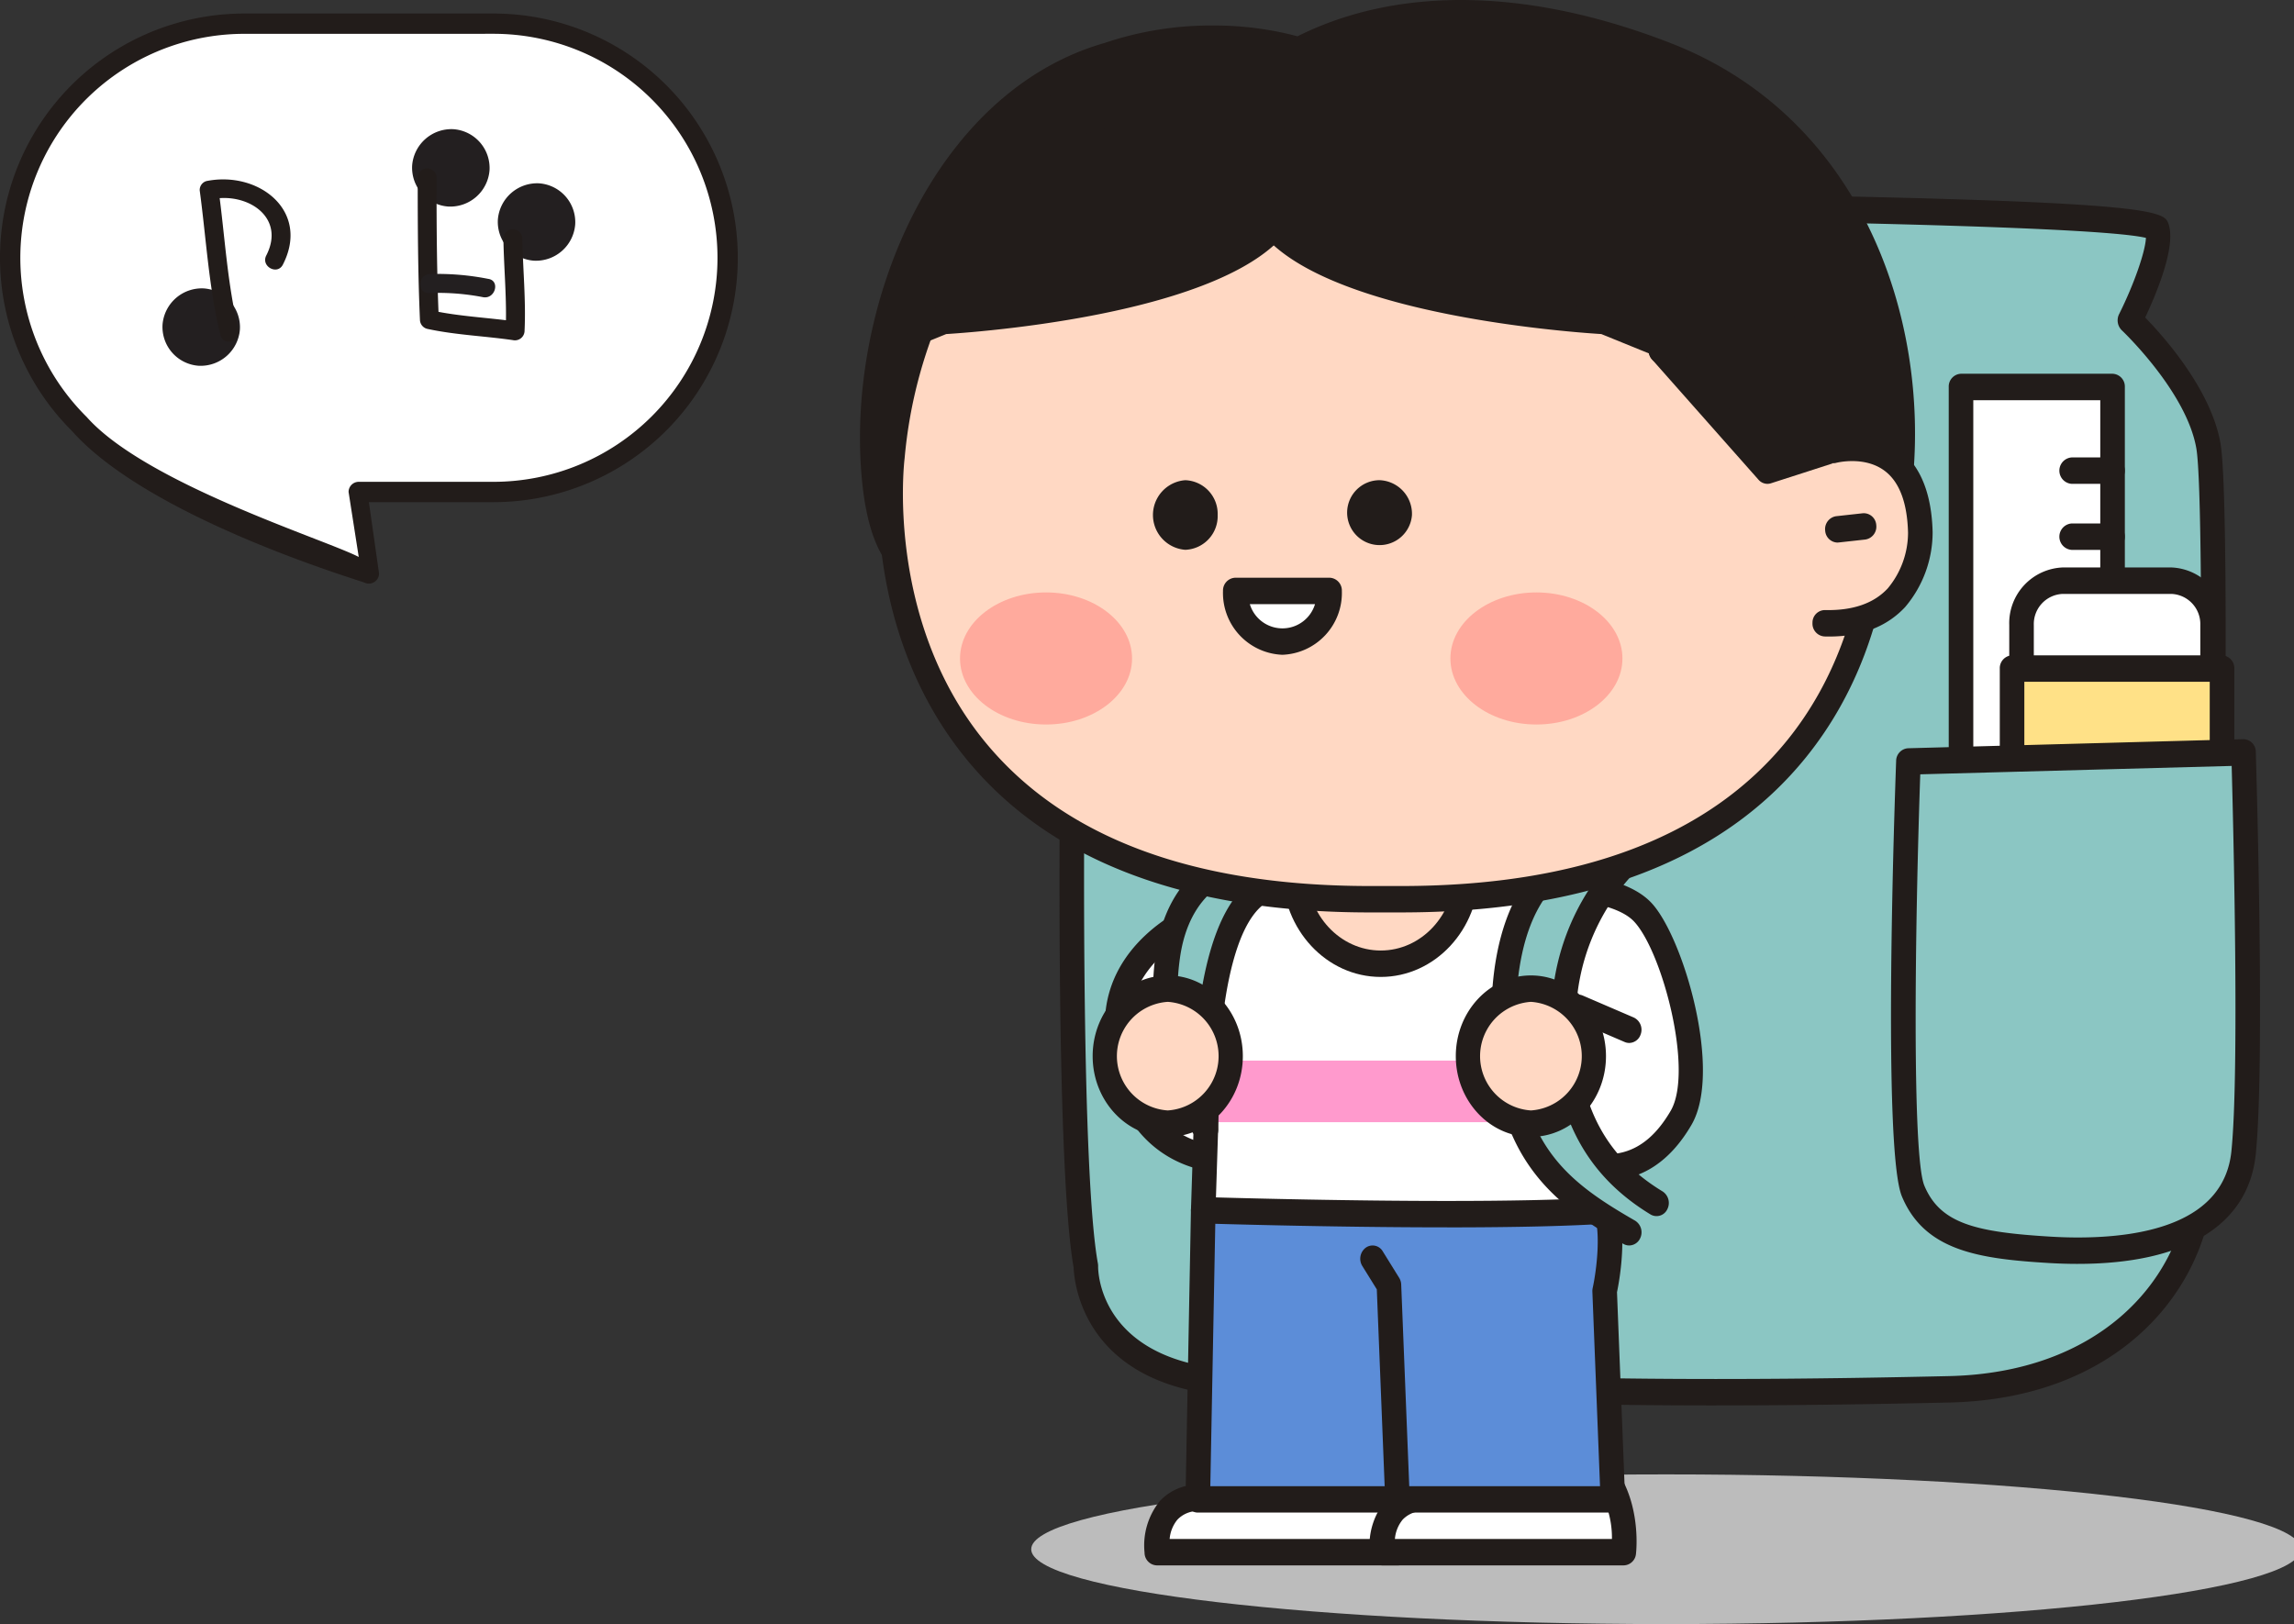
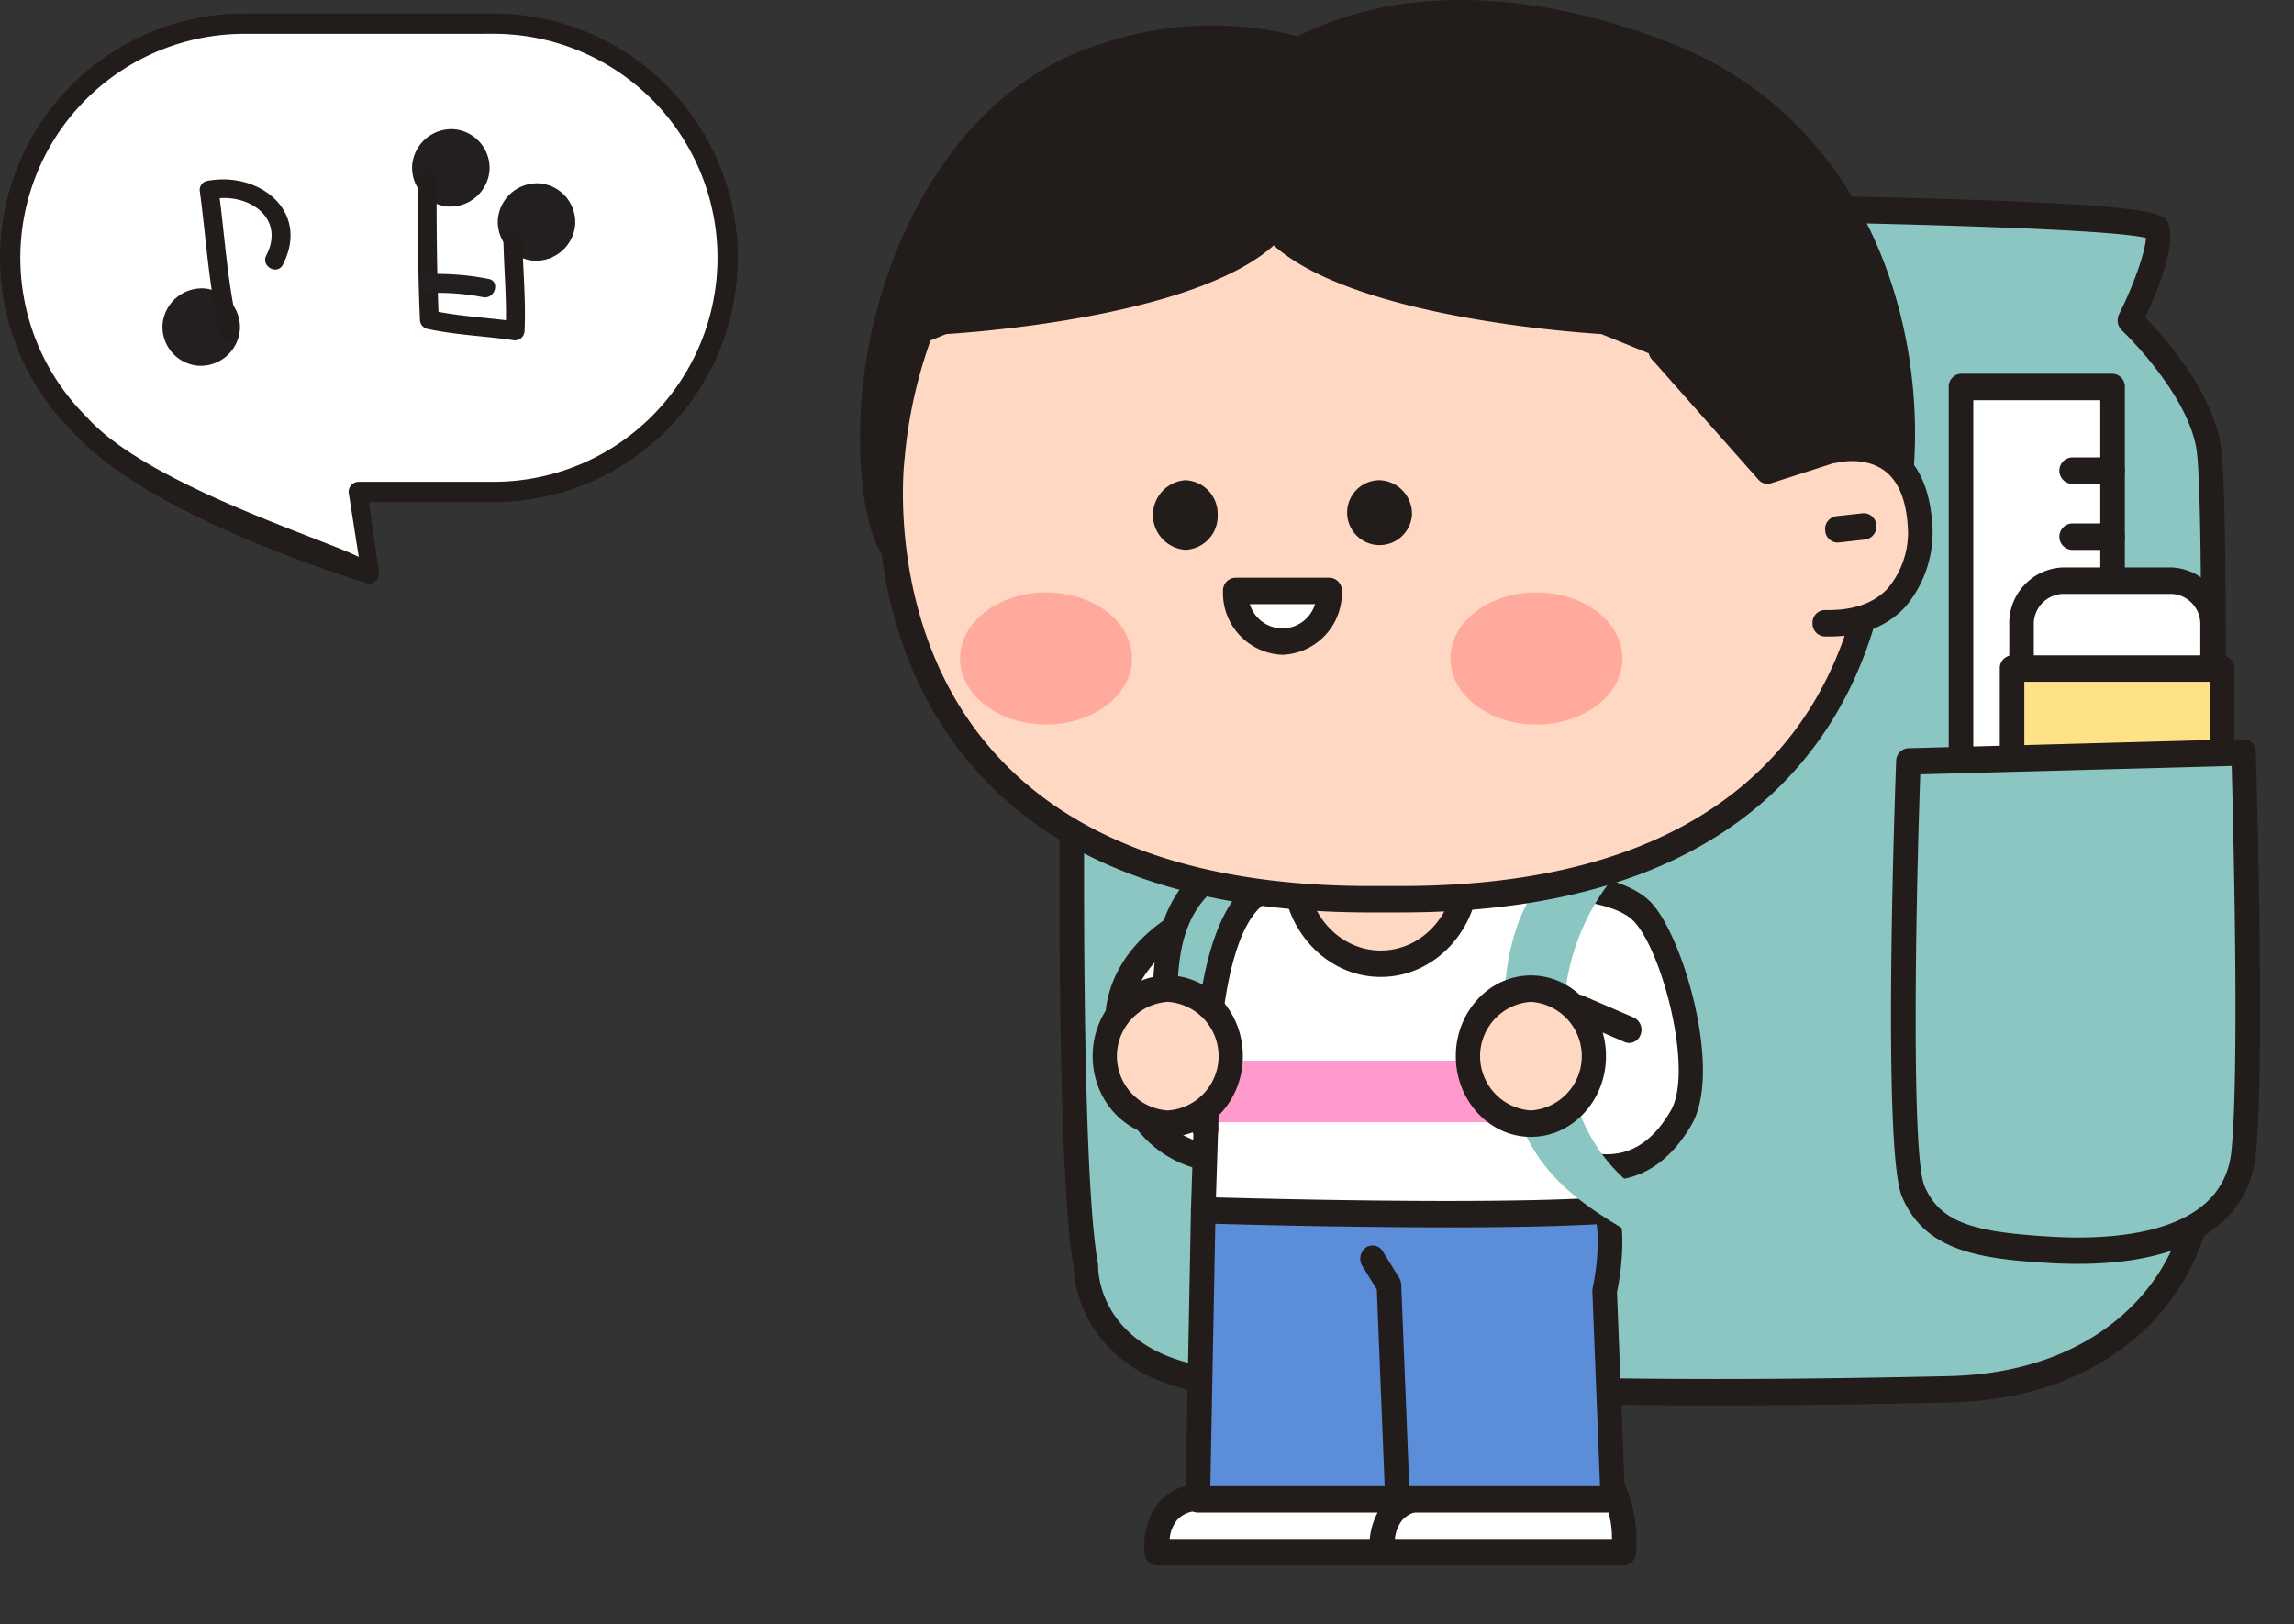
<svg xmlns="http://www.w3.org/2000/svg" width="274" height="194" viewBox="0 0 274 194">
  <rect x="0" y="0" width="274" height="194" fill="#333333" stroke="none" />
  <defs>
    <clipPath id="clip-path">
      <rect id="사각형_137" data-name="사각형 137" width="172.116" height="194" fill="none" />
    </clipPath>
    <clipPath id="clip-path-2">
      <rect id="사각형_190" data-name="사각형 190" width="88.121" height="68.099" fill="none" />
    </clipPath>
    <clipPath id="clip-아트보드_22">
      <rect width="274" height="194" />
    </clipPath>
  </defs>
  <g id="아트보드_22" data-name="아트보드 – 22" clip-path="url(#clip-아트보드_22)">
    <g id="그룹_328" data-name="그룹 328" transform="translate(-373.746 -2151)">
      <g id="그룹_89" data-name="그룹 89" transform="translate(476.464 2151)">
        <g id="그룹_66" data-name="그룹 66" transform="translate(0 0)" clip-path="url(#clip-path)">
-           <path id="패스_879" data-name="패스 879" d="M162.115,92.666c0,4.939-33.953,8.94-75.832,8.94s-75.832-4-75.832-8.94,33.949-8.94,75.832-8.94,75.832,4,75.832,8.94" transform="translate(10.001 92.395)" fill="#bcbcbc" />
          <path id="패스_880" data-name="패스 880" d="M52.12,152.531c24.6,1.529,54.6.877,65.591.637,19.589-.433,28.738-12.771,30-23.252s2.247-82,.98-89.408-9.378-15.025-9.378-15.025,4.145-8.288,3.239-10.949-92.916-2.941-92.916-2.941L12.976,80.94s-.5,45.855,1.632,57.5c0,0-.329,13.324,18.589,14.024Z" transform="translate(12.369 12.794)" fill="#8bc6c3" />
          <path id="패스_881" data-name="패스 881" d="M90.6,155.92h0c-14.6,0-27.327-.33-37.838-.982l-18.845-.072c-18.838-.7-19.98-13.591-20.047-15.427-2.106-11.86-1.658-55.815-1.636-57.687a1.674,1.674,0,0,1,.192-.761L49.085,11.643a1.288,1.288,0,0,1,1.28-.8c.231,0,23.278.076,46.137.473,47.241.825,47.642,2.007,48.153,3.5.91,2.671-1.464,8.324-2.795,11.149,2.2,2.257,7.9,8.633,9,15.082,1.35,7.911.221,80.041-.969,89.9-1.444,11.944-11.72,24.188-31.431,24.626-5.517.122-15.783.345-27.863.345M15.159,82.193c-.041,4.567-.362,45.994,1.609,56.768a1.858,1.858,0,0,1,.027.347c-.008.471.039,11.771,17.17,12.4l18.881.074c10.534.65,23.206.98,37.748.98h0c12.051,0,22.3-.223,27.8-.345,17.965-.4,27.3-11.273,28.577-21.877,1.38-11.407,2.17-82.044,1-88.92-1.16-6.786-8.824-14.052-8.9-14.123a1.665,1.665,0,0,1-.329-1.935c1.789-3.578,3.141-7.484,3.205-9.11C135.4,14.87,83.858,14.115,51.214,14Z" transform="translate(11.649 11.963)" fill="#221c1a" />
          <path id="패스_882" data-name="패스 882" d="M30.353,82.085l-7.256,6.4s-5.219-.351-4.975,6.485H46.987s.734-6.048-2.935-9.992-13.7-2.892-13.7-2.892" transform="translate(17.334 90.443)" fill="#fff" />
          <path id="패스_883" data-name="패스 883" d="M47.7,97.375H18.84a1.516,1.516,0,0,1-1.466-1.519,8.432,8.432,0,0,1,1.8-6.134,6.133,6.133,0,0,1,4.094-1.973l6.867-6.056a1.438,1.438,0,0,1,.787-.351c.055,0,1.305-.135,3.094-.135,3.9,0,9.11.606,11.787,3.483C49.939,89.131,49.192,95.723,49.161,96A1.508,1.508,0,0,1,47.7,97.375M20.366,94.219H46.29a11.239,11.239,0,0,0-2.56-7.3c-1.511-1.624-5.051-2.558-9.71-2.558-1.043,0-1.892.048-2.374.086l-6.9,6.083a1.437,1.437,0,0,1-1.022.353A3.363,3.363,0,0,0,21.3,91.91a4.185,4.185,0,0,0-.93,2.31" transform="translate(16.616 89.615)" fill="#221c1a" />
          <path id="패스_884" data-name="패스 884" d="M44.1,82.085l-7.256,6.4s-5.219-.351-4.975,6.485H60.737s.734-6.048-2.935-9.992-13.7-2.892-13.7-2.892" transform="translate(30.492 90.443)" fill="#fff" />
          <path id="패스_885" data-name="패스 885" d="M61.455,97.375H32.59a1.516,1.516,0,0,1-1.466-1.519,8.432,8.432,0,0,1,1.8-6.134,6.133,6.133,0,0,1,4.094-1.973l6.867-6.056a1.438,1.438,0,0,1,.787-.351c.055,0,1.305-.135,3.094-.135,3.9,0,9.11.606,11.787,3.483C63.689,89.131,62.942,95.723,62.911,96a1.508,1.508,0,0,1-1.456,1.374M34.116,94.219H60.04a11.239,11.239,0,0,0-2.56-7.3c-1.511-1.624-5.051-2.558-9.71-2.558-1.043,0-1.892.048-2.374.086l-6.9,6.083a1.446,1.446,0,0,1-1.022.353,3.363,3.363,0,0,0-2.427,1.024,4.185,4.185,0,0,0-.93,2.31" transform="translate(29.775 89.615)" fill="#221c1a" />
          <path id="패스_886" data-name="패스 886" d="M25,52.1s-9.54,3.944-9.3,13.147S20.6,80.236,27.934,81.024s10.274-9.2,10.274-9.2Z" transform="translate(15.023 57.496)" fill="#fff" />
          <path id="패스_887" data-name="패스 887" d="M29.469,83.475h0a8.842,8.842,0,0,1-.963-.053c-8.221-.883-13.288-7.35-13.554-17.3-.272-10.2,9.808-14.487,10.237-14.666a1.406,1.406,0,0,1,1.716.553L40.115,71.729a1.669,1.669,0,0,1,.209,1.395c-.125.423-3.131,10.351-10.855,10.351M25.234,54.909c-2.262,1.252-7.515,4.842-7.346,11.121.221,8.336,4.2,13.53,10.908,14.253,5,.536,7.691-5.311,8.479-7.4Z" transform="translate(14.304 56.667)" fill="#221c1a" />
          <path id="패스_888" data-name="패스 888" d="M21.27,76.358l-.652,34.534H70.193L69.215,86s1.632-7.364-.325-10.869S43.45,61.81,43.45,61.81,22.9,69.519,21.27,76.358" transform="translate(19.73 68.21)" fill="#5c8dd8" />
          <path id="패스_889" data-name="패스 889" d="M70.91,113.3H21.335a1.419,1.419,0,0,1-1.049-.475,1.642,1.642,0,0,1-.419-1.134l.652-34.536a1.552,1.552,0,0,1,.047-.355c1.773-7.446,20.939-14.83,23.117-15.648a1.367,1.367,0,0,1,1.016.019c5.618,2.35,24.112,10.3,26.166,13.98,2.068,3.7.849,10.354.542,11.826l.969,24.679a1.635,1.635,0,0,1-.407,1.159,1.412,1.412,0,0,1-1.059.486m-48.076-3.155H69.38l-.914-23.248a1.788,1.788,0,0,1,.039-.431c.413-1.876,1.192-7.278-.155-9.691-1.074-1.866-13.3-7.863-24.207-12.451-7.6,2.915-19.423,8.826-20.691,13.1Z" transform="translate(19.012 67.382)" fill="#221c1a" />
          <path id="패스_890" data-name="패스 890" d="M21.929,63.166l-.978,30.5s33.268,1.052,48.435,0l-3.425-32.6S63.025,47.915,45.9,46.338,21.929,52.122,21.929,63.166" transform="translate(20.049 50.901)" fill="#fff" />
          <path id="패스_891" data-name="패스 891" d="M21.359,60.226l-.237,7.362H68.117l-.775-7.362Z" transform="translate(20.213 66.461)" fill="#ff9acd" />
          <path id="패스_892" data-name="패스 892" d="M50.808,96.54h0c-14.206,0-29.031-.465-29.18-.467a1.427,1.427,0,0,1-1.025-.5,1.645,1.645,0,0,1-.4-1.134l.978-30.5c0-6.9,2.732-18.566,21.033-18.566,1.434,0,2.959.076,4.532.219,17.971,1.655,21.231,15.347,21.36,15.93l3.456,32.8a1.655,1.655,0,0,1-.333,1.188,1.438,1.438,0,0,1-1.033.562c-4.5.311-11.025.471-19.388.471M23.186,92.962c4.1.116,16.063.423,27.618.423h0c7.389,0,13.319-.122,17.665-.37L65.219,62.065c-.082-.294-2.941-11.874-18.726-13.328-8.4-.77-14.616.635-18.3,4.15-2.706,2.577-4.076,6.313-4.076,11.107Z" transform="translate(19.331 50.072)" fill="#221c1a" />
          <path id="패스_893" data-name="패스 893" d="M47.083,55.271c0,6.1-4.6,11.043-10.274,11.043S26.535,61.369,26.535,55.271s4.6-11.044,10.274-11.044,10.274,4.945,10.274,11.044" transform="translate(25.393 48.807)" fill="#ffd8c3" />
          <path id="패스_894" data-name="패스 894" d="M37.527,68.719c-6.476,0-11.742-5.661-11.742-12.621s5.266-12.621,11.742-12.621S49.268,49.138,49.268,56.1,44,68.719,37.527,68.719m0-22.087c-4.857,0-8.806,4.247-8.806,9.466s3.949,9.466,8.806,9.466,8.806-4.247,8.806-9.466-3.953-9.466-8.806-9.466" transform="translate(24.675 47.979)" fill="#221c1a" />
          <path id="패스_895" data-name="패스 895" d="M34.936,101.578a1.519,1.519,0,0,1-1.464-1.51l-.961-24.1-1.73-2.787a1.65,1.65,0,0,1,.407-2.188,1.4,1.4,0,0,1,2.035.438l1.957,3.155a1.663,1.663,0,0,1,.245.808l.978,24.54a1.535,1.535,0,0,1-1.4,1.643.642.642,0,0,1-.065,0" transform="translate(29.22 78.05)" fill="#221c1a" />
          <path id="패스_896" data-name="패스 896" d="M40.451,50.335s10.759-.7,14.35,3.155,7.83,18.934,4.568,24.542-8.159,7.714-15.333,4.207" transform="translate(38.71 55.492)" fill="#fff" />
          <path id="패스_897" data-name="패스 897" d="M51.185,86.352a16.154,16.154,0,0,1-7.037-1.843,1.626,1.626,0,0,1-.728-2.089,1.429,1.429,0,0,1,1.943-.783c6.045,2.955,10.331,1.8,13.479-3.608,2.751-4.731-.98-18.959-4.36-22.59-2.56-2.749-10.4-2.876-13.225-2.7A1.561,1.561,0,0,1,39.7,51.265a1.541,1.541,0,0,1,1.378-1.67c1.164-.082,11.53-.623,15.476,3.614,3.8,4.085,8.5,20.082,4.775,26.494-2.569,4.415-6.014,6.649-10.147,6.649" transform="translate(37.992 54.657)" fill="#221c1a" />
          <path id="패스_898" data-name="패스 898" d="M54.288,92.967c-9.133-5.259-15-10.518-15-25.594s6.849-18.231,6.849-18.231h7.5a26.877,26.877,0,0,0-7.176,17.88c0,10.869,3.589,17.88,11.09,22.438" transform="translate(37.593 54.23)" fill="#8bc6c3" />
-           <path id="패스_899" data-name="패스 899" d="M55,95.372a1.381,1.381,0,0,1-.693-.187C45.679,90.214,38.534,84.751,38.534,68.2c0-15.932,7.423-19.535,7.738-19.681a1.356,1.356,0,0,1,.579-.128h7.5A1.47,1.47,0,0,1,55.72,49.4a1.662,1.662,0,0,1-.376,1.735,25.469,25.469,0,0,0-6.7,16.715c0,10.221,3.19,16.717,10.344,21.065a1.646,1.646,0,0,1,.556,2.15,1.416,1.416,0,0,1-2,.6C49.471,86.754,45.71,79.19,45.71,67.85a28.184,28.184,0,0,1,5.38-16.3H47.209c-1.094.69-5.74,4.344-5.74,16.654,0,14.861,5.9,19.407,14.229,24.2a1.638,1.638,0,0,1,.6,2.135,1.457,1.457,0,0,1-1.3.833" transform="translate(36.875 53.403)" fill="#221c1a" />
          <path id="패스_900" data-name="패스 900" d="M52.119,64.2a7.8,7.8,0,0,1-7.5,8.065,8.085,8.085,0,0,1,0-16.128,7.8,7.8,0,0,1,7.5,8.063" transform="translate(35.519 61.955)" fill="#ffd8c3" />
          <path id="패스_901" data-name="패스 901" d="M45.339,74.675c-4.945,0-8.973-4.325-8.973-9.643s4.027-9.64,8.973-9.64,8.965,4.327,8.965,9.64-4.023,9.643-8.965,9.643m0-16.128a6.5,6.5,0,0,0,0,12.972,6.5,6.5,0,0,0,0-12.972" transform="translate(34.8 61.127)" fill="#221c1a" />
          <path id="패스_902" data-name="패스 902" d="M50.66,62.261a1.383,1.383,0,0,1-.546-.114L44,59.518a1.615,1.615,0,0,1-.818-2.049,1.436,1.436,0,0,1,1.908-.879L51.2,59.219a1.616,1.616,0,0,1,.816,2.049,1.468,1.468,0,0,1-1.36.993" transform="translate(41.22 62.324)" fill="#221c1a" />
-           <path id="패스_903" data-name="패스 903" d="M26.757,49.142s-6.523,1.4-7.826,10.869,1.955,17.177,4.564,20.684c0,0-.977-22.436,5.873-28.046Z" transform="translate(17.831 54.23)" fill="#8bc6c3" />
+           <path id="패스_903" data-name="패스 903" d="M26.757,49.142s-6.523,1.4-7.826,10.869,1.955,17.177,4.564,20.684c0,0-.977-22.436,5.873-28.046" transform="translate(17.831 54.23)" fill="#8bc6c3" />
          <path id="패스_904" data-name="패스 904" d="M24.211,83.1a1.426,1.426,0,0,1-1.147-.591c-3.07-4.129-6.188-12.341-4.869-21.9,1.438-10.442,8.681-12.118,8.988-12.184a1.414,1.414,0,0,1,1.436.562L31.23,52.49a1.656,1.656,0,0,1,.309,1.178,1.608,1.608,0,0,1-.568,1.062c-5.11,4.186-5.556,20.707-5.3,26.717A1.588,1.588,0,0,1,24.727,83a1.347,1.347,0,0,1-.517.1m2.748-31.3c-1.579.7-4.986,2.918-5.859,9.266a29.426,29.426,0,0,0,1.614,14.514c.18-6.8,1.174-17.377,5.37-22.268Z" transform="translate(17.114 53.403)" fill="#221c1a" />
          <path id="패스_905" data-name="패스 905" d="M29.953,64.2a7.8,7.8,0,0,1-7.5,8.065,8.085,8.085,0,0,1,0-16.128,7.8,7.8,0,0,1,7.5,8.063" transform="translate(14.307 61.955)" fill="#ffd8c3" />
          <path id="패스_906" data-name="패스 906" d="M23.17,74.675c-4.945,0-8.969-4.325-8.969-9.643s4.023-9.64,8.969-9.64,8.969,4.327,8.969,9.64-4.023,9.643-8.969,9.643m0-16.128a6.5,6.5,0,0,0,0,12.972,6.5,6.5,0,0,0,0-12.972" transform="translate(13.59 61.127)" fill="#221c1a" />
          <path id="패스_907" data-name="패스 907" d="M95.661,5.835C73.563-2.781,59.2,1.3,51.686,5.189a39.52,39.52,0,0,0-22.795.646C8.343,11.717-.952,37.38,1,56.627s13.7,6.95,13.7,6.95L62.277,36.686l47.572,26.891s11.742,12.3,13.7-6.95S117.582,14.384,95.661,5.835" transform="translate(0.717 0.817)" fill="#221c1a" />
          <path id="패스_908" data-name="패스 908" d="M117.852,69.841h0c-3.72,0-7.331-3.347-8.145-4.152L63,39.283,16.282,65.689c-.814.806-4.425,4.152-8.145,4.152-3.025,0-6.845-2.12-7.873-12.226-2.1-20.655,8.378-46.6,28.967-52.489a39.74,39.74,0,0,1,13.016-2.08A38.644,38.644,0,0,1,52.258,4.335c12.041-6.016,27.611-5.8,44.62.833,22.71,8.854,30.851,32.722,28.845,52.447-1.027,10.1-4.847,12.226-7.873,12.226M63,35.924a1.373,1.373,0,0,1,.683.183L111.249,63a1.415,1.415,0,0,1,.341.263c.916.953,3.822,3.425,6.262,3.425,3.305,0,4.519-5.118,4.955-9.413,1.881-18.5-5.716-40.867-26.928-49.138C79.4,1.708,64.433,1.533,53.041,7.427a1.378,1.378,0,0,1-1.014.105A35.672,35.672,0,0,0,42.247,6.2,37.7,37.7,0,0,0,30.1,8.138C10.9,13.639,1.215,37.914,3.18,57.272c.438,4.3,1.652,9.413,4.957,9.413,2.44,0,5.346-2.472,6.262-3.425A1.415,1.415,0,0,1,14.74,63L62.313,36.107A1.373,1.373,0,0,1,63,35.924" transform="translate(0 0.001)" fill="#221c1a" />
          <path id="패스_909" data-name="패스 909" d="M93.883,29.275s-.035-5.574.008-13.086c-10.157-2.751-31.319-4.8-31.319-4.8S33.542,13.5,27.018,14.9,7.8,21.582,7.8,21.582A57.236,57.236,0,0,0,2.09,41.989S-4.939,94.844,59.128,94.844h3.708c64.067,0,57.037-52.855,57.037-52.855-.088-.862-.209-1.683-.325-2.514l-11.967-.032Z" transform="translate(1.782 12.573)" fill="#ffd8c3" />
          <path id="패스_910" data-name="패스 910" d="M63.561,97.248H59.853c-22.178,0-38.458-6.239-48.386-18.547C-1.184,63.019,1.252,43.418,1.364,42.592A59.135,59.135,0,0,1,7.236,21.653,1.512,1.512,0,0,1,8,20.936c.524-.217,12.89-5.343,19.46-6.757C34,12.772,62.009,10.732,63.2,10.646a1.684,1.684,0,0,1,.231,0c.869.084,21.4,2.087,31.546,4.838a1.564,1.564,0,0,1,1.11,1.54c-.033,5.793-.02,10.433-.012,12.245l12.693,9.424,11.513.029a1.506,1.506,0,0,1,1.448,1.346l.067.465c.094.694.192,1.386.264,2.11.106.774,2.542,20.375-10.11,36.057-9.928,12.308-26.207,18.547-48.386,18.547m-54-73.575A56.218,56.218,0,0,0,4.276,42.985c-.033.24-2.346,19.108,9.433,33.68,9.348,11.563,24.875,17.428,46.145,17.428h3.708c21.29,0,36.822-5.873,46.17-17.459,11.781-14.6,9.44-33.406,9.415-33.6-.041-.408-.09-.791-.139-1.163l-10.7-.027a1.393,1.393,0,0,1-.83-.28L93.775,31.4a1.611,1.611,0,0,1-.634-1.287s-.031-4.973,0-11.853c-9.887-2.446-28.237-4.3-29.863-4.455-2.01.147-29.1,2.148-35.249,3.469-5.6,1.205-16.059,5.414-18.472,6.4" transform="translate(1.057 11.745)" fill="#221c1a" />
          <path id="패스_911" data-name="패스 911" d="M51.5,14.487c-.742-.278-1.624-.549-2.6-.814-.043,7.512-.008,13.086-.008,13.086l12.72,14.373,12.945-4.173a60.605,60.605,0,0,0-2.8-11.784S59.98,17.642,51.5,14.487" transform="translate(46.774 15.09)" fill="#221c1a" />
          <path id="패스_912" data-name="패스 912" d="M62.33,43.535a1.421,1.421,0,0,1-1.063-.49L48.547,28.672a1.633,1.633,0,0,1-.405-1.077s-.035-5.583.008-13.1a1.618,1.618,0,0,1,.569-1.239,1.4,1.4,0,0,1,1.256-.28c1.022.276,1.947.562,2.722.852,8.524,3.17,20.039,10.511,20.526,10.823a1.552,1.552,0,0,1,.622.8,62.541,62.541,0,0,1,2.881,12.108A1.587,1.587,0,0,1,75.7,39.295L62.752,43.468a1.345,1.345,0,0,1-.423.067M51.073,26.951l11.7,13.219,10.851-3.5a58.711,58.711,0,0,0-2.344-9.592C69.067,25.691,59.061,19.53,51.737,16.8c-.209-.078-.431-.156-.661-.233-.022,5.034-.008,8.923,0,10.381" transform="translate(46.056 14.262)" fill="#221c1a" />
          <path id="패스_913" data-name="패스 913" d="M59.863,25.7s10.11-2.8,10.434,9.817c0,0,.329,11.216-11.413,10.867" transform="translate(56.35 28.068)" fill="#ffd8c3" />
          <path id="패스_914" data-name="패스 914" d="M60.138,48.795c-.192,0-.382,0-.575-.008a1.535,1.535,0,0,1-1.427-1.62,1.494,1.494,0,0,1,1.507-1.533c3.278.072,5.8-.776,7.487-2.594a10.427,10.427,0,0,0,2.419-6.647c-.088-3.471-.973-5.911-2.626-7.261-2.452-2-5.945-1.09-5.98-1.077a1.475,1.475,0,0,1-1.781-1.142A1.588,1.588,0,0,1,60.215,25c.194-.055,4.867-1.3,8.456,1.6,2.415,1.952,3.7,5.217,3.814,9.7a13.808,13.808,0,0,1-3.274,8.965c-2.172,2.343-5.223,3.53-9.072,3.53" transform="translate(55.633 27.24)" fill="#221c1a" />
          <path id="패스_915" data-name="패스 915" d="M60.373,32.649a1.511,1.511,0,0,1-1.458-1.416A1.554,1.554,0,0,1,60.224,29.5l3.18-.351a1.5,1.5,0,0,1,1.611,1.407,1.554,1.554,0,0,1-1.309,1.731l-3.18.351a1.261,1.261,0,0,1-.153.008" transform="translate(56.371 32.162)" fill="#221c1a" />
          <path id="패스_916" data-name="패스 916" d="M26.654,41.53c0,4.356-4.6,7.888-10.274,7.888S6.106,45.887,6.106,41.53s4.6-7.888,10.274-7.888,10.274,3.532,10.274,7.888" transform="translate(5.843 37.126)" fill="#ffaa9d" />
          <path id="패스_917" data-name="패스 917" d="M56.584,41.53c0,4.356-4.6,7.888-10.274,7.888S36.036,45.887,36.036,41.53s4.6-7.888,10.274-7.888,10.274,3.532,10.274,7.888" transform="translate(34.485 37.126)" fill="#ffaa9d" />
          <path id="패스_918" data-name="패스 918" d="M28.234,8.372s22.5-4.733,19.5,7.362S6.519,30.109,6.519,30.109L3.627,31.287S4.259,11.878,28.234,8.372" transform="translate(3.471 8.233)" fill="#221c1a" />
          <path id="패스_919" data-name="패스 919" d="M4.345,33.691a1.393,1.393,0,0,1-.855-.3,1.616,1.616,0,0,1-.613-1.336c.006-.208.965-20.779,25.875-24.424A50.056,50.056,0,0,1,37.9,6.709c5.558,0,9.288,1.277,11.088,3.8a7.556,7.556,0,0,1,.885,6.462C46.744,29.583,12.508,32.187,7.545,32.5L4.864,33.59a1.4,1.4,0,0,1-.519.1M37.9,9.864a48.23,48.23,0,0,0-8.669.883C11.6,13.329,7.234,24.6,6.159,29.688l.558-.227a1.4,1.4,0,0,1,.438-.1c10.335-.618,37.646-4.2,39.883-13.208a4.362,4.362,0,0,0-.376-3.725C45.48,10.775,42.369,9.864,37.9,9.864" transform="translate(2.753 7.405)" fill="#221c1a" />
          <path id="패스_920" data-name="패스 920" d="M74.313,33.614l-8.618-3.5s-38.219-2.28-41.219-14.375,19.5-7.362,19.5-7.362l30.333,6.836,5.871,8.414Z" transform="translate(23.158 8.233)" fill="#221c1a" />
          <path id="패스_921" data-name="패스 921" d="M75.031,36.02a1.366,1.366,0,0,1-.519-.1L66.106,32.5c-4.963-.311-39.2-2.915-42.329-15.53a7.563,7.563,0,0,1,.885-6.462c1.8-2.52,5.53-3.8,11.088-3.8a50.116,50.116,0,0,1,9.231.942l30.352,6.841a1.466,1.466,0,0,1,.873.6L82.076,23.5a1.673,1.673,0,0,1,.067,1.79l-5.871,9.992a1.447,1.447,0,0,1-1.241.736M35.749,9.864c-4.468,0-7.579.911-8.761,2.564a4.37,4.37,0,0,0-.376,3.725C28.849,25.17,56.16,28.746,66.495,29.362a1.4,1.4,0,0,1,.438.1l7.5,3.05,4.691-7.985L74.19,17.458,44.4,10.741a48.5,48.5,0,0,0-8.648-.877" transform="translate(22.441 7.405)" fill="#221c1a" />
          <rect id="사각형_134" data-name="사각형 134" width="18.102" height="74.675" transform="translate(131.509 46.227)" fill="#fff" />
          <path id="패스_922" data-name="패스 922" d="M86.02,99.056h-18.1a1.526,1.526,0,0,1-1.468-1.578V22.8a1.526,1.526,0,0,1,1.468-1.578h18.1A1.526,1.526,0,0,1,87.488,22.8V97.479a1.526,1.526,0,0,1-1.468,1.578M69.386,95.9H84.553V24.381H69.386Z" transform="translate(63.59 23.424)" fill="#221c1a" />
          <path id="패스_923" data-name="패스 923" d="M79.561,29.131H74.669a1.582,1.582,0,0,1,0-3.155h4.892a1.582,1.582,0,0,1,0,3.155" transform="translate(70.05 28.666)" fill="#221c1a" />
          <path id="패스_924" data-name="패스 924" d="M79.561,32.881H74.669a1.582,1.582,0,0,1,0-3.155h4.892a1.582,1.582,0,0,1,0,3.155" transform="translate(70.05 32.804)" fill="#221c1a" />
          <path id="패스_925" data-name="패스 925" d="M79.561,36.631H74.669a1.582,1.582,0,0,1,0-3.155h4.892a1.582,1.582,0,0,1,0,3.155" transform="translate(70.05 36.943)" fill="#221c1a" />
          <path id="패스_926" data-name="패스 926" d="M79.561,40.381H74.669a1.582,1.582,0,0,1,0-3.155h4.892a1.582,1.582,0,0,1,0,3.155" transform="translate(70.05 41.081)" fill="#221c1a" />
          <path id="사각형_135" data-name="사각형 135" d="M2.521,0H20.3a2.521,2.521,0,0,1,2.521,2.521V33.6A2.521,2.521,0,0,1,20.3,36.124H2.52A2.52,2.52,0,0,1,0,33.6V2.521A2.521,2.521,0,0,1,2.521,0Z" transform="translate(138.738 69.366)" fill="#fff" />
          <path id="패스_927" data-name="패스 927" d="M89.5,71.505H76.546a6.66,6.66,0,0,1-6.4-6.881V39.1a6.66,6.66,0,0,1,6.4-6.879H89.5A6.66,6.66,0,0,1,95.9,39.1v25.52a6.661,6.661,0,0,1-6.4,6.881M76.546,35.381A3.6,3.6,0,0,0,73.08,39.1v25.52a3.607,3.607,0,0,0,3.466,3.725H89.5a3.607,3.607,0,0,0,3.466-3.725V39.1A3.6,3.6,0,0,0,89.5,35.381Z" transform="translate(67.125 35.563)" fill="#221c1a" />
          <rect id="사각형_136" data-name="사각형 136" width="25.076" height="26.843" transform="translate(137.609 79.86)" fill="#ffe187" />
          <path id="패스_928" data-name="패스 928" d="M96.112,67.213H71.036a1.526,1.526,0,0,1-1.468-1.578V38.793a1.526,1.526,0,0,1,1.468-1.578H96.112a1.526,1.526,0,0,1,1.468,1.578V65.636a1.526,1.526,0,0,1-1.468,1.578M72.5,64.058H94.644V40.37H72.5Z" transform="translate(66.573 41.069)" fill="#221c1a" />
          <path id="패스_929" data-name="패스 929" d="M104.321,42.726,64.29,43.807s-1.691,45.918.564,51.318,7.331,6.483,16.35,7.024,21.99-.764,23.117-11.567,0-47.855,0-47.855" transform="translate(60.94 47.15)" fill="#8bc6c3" />
          <path id="패스_930" data-name="패스 930" d="M85.247,104.654h0c-1.172,0-2.317-.036-3.405-.1-8.3-.5-14.873-1.4-17.609-7.953-2.329-5.574-.865-47.287-.691-52.026a1.524,1.524,0,0,1,1.431-1.515L105,41.975a1.512,1.512,0,0,1,1.5,1.527c.047,1.517,1.119,37.287-.008,48.082-.881,8.427-8.429,13.069-21.252,13.069M66.423,46.174c-.618,17.724-1.01,45.548.489,49.134,1.9,4.554,6.192,5.558,15.094,6.092,1.035.063,2.125.1,3.241.1,7.877,0,17.448-1.777,18.335-10.267.971-9.312.233-38.907.037-46.061Z" transform="translate(60.219 46.321)" fill="#221c1a" />
          <path id="패스_931" data-name="패스 931" d="M25.613,31.425a4.021,4.021,0,0,1-3.869,4.159,4.169,4.169,0,0,1,0-8.315,4.021,4.021,0,0,1,3.869,4.157" transform="translate(17.109 30.092)" fill="#221c1a" />
          <path id="패스_932" data-name="패스 932" d="M37.472,31.425A3.877,3.877,0,1,1,33.6,27.268a4.022,4.022,0,0,1,3.871,4.157" transform="translate(28.458 30.092)" fill="#221c1a" />
          <path id="패스_933" data-name="패스 933" d="M34.166,33.557a5.85,5.85,0,0,1-5.63,6.05,5.846,5.846,0,0,1-5.626-6.05Z" transform="translate(21.924 37.032)" fill="#fff" />
          <path id="패스_934" data-name="패스 934" d="M29.255,42.012a7.385,7.385,0,0,1-7.1-7.627,1.526,1.526,0,0,1,1.468-1.578H34.883a1.526,1.526,0,0,1,1.468,1.578,7.385,7.385,0,0,1-7.1,7.627m-3.892-6.05a4.066,4.066,0,0,0,7.787,0Z" transform="translate(21.205 36.204)" fill="#221c1a" />
        </g>
      </g>
      <g id="그룹_96" data-name="그룹 96" transform="translate(373.746 2152.616)">
        <g id="그룹_95" data-name="그룹 95" clip-path="url(#clip-path-2)">
          <path id="패스_1222" data-name="패스 1222" d="M58.476.75H28.723a27.969,27.969,0,0,0-19.731,47.8C18.239,58.979,43.6,66.424,43.6,66.424l-1.213-9.731H58.476a27.972,27.972,0,0,0,0-55.943" transform="translate(0.463 0.463)" fill="#fff" />
          <path id="패스_1223" data-name="패스 1223" d="M43.55,67.986c-.576-.267-25.694-7.673-34.951-18.118A29.181,29.181,0,0,1,29.186,0H58.939a29.184,29.184,0,0,1,0,58.368H44.061l1.213,8.518A1.214,1.214,0,0,1,44.061,68.1a1.2,1.2,0,0,1-.511-.113M29.186,2.425A26.759,26.759,0,0,0,10.361,48.2c7.068,7.973,28.528,14.644,32.487,16.715l-1.213-7.763a1.212,1.212,0,0,1,1.213-1.213H58.939a26.759,26.759,0,0,0,0-53.518Z" transform="translate(0 0)" fill="#221c1a" />
          <path id="패스_1224" data-name="패스 1224" d="M16.935,20.31a4.707,4.707,0,0,0-4.923,4.318,4.651,4.651,0,0,0,4.317,4.923,4.706,4.706,0,0,0,4.923-4.318,4.649,4.649,0,0,0-4.317-4.923" transform="translate(7.402 12.525)" fill="#231f20" />
          <path id="패스_1225" data-name="패스 1225" d="M19.393,30.186c-1.345-5.466-1.62-11.113-2.378-16.674-.267.37-.535.74-.8,1.109,4.213-.847,8.854,2.131,6.494,6.724-.666,1.3,1.314,2.393,1.982,1.094,3.3-6.434-2.912-11.236-9.133-9.983a1.111,1.111,0,0,0-.8,1.111c.782,5.765,1.077,11.609,2.472,17.274.349,1.418,2.516.76,2.166-.655" transform="translate(9.095 7.558)" fill="#221c1a" />
          <path id="패스_1226" data-name="패스 1226" d="M35.377,8.546a4.707,4.707,0,0,0-4.923,4.318,4.651,4.651,0,0,0,4.317,4.923,4.706,4.706,0,0,0,4.923-4.318,4.648,4.648,0,0,0-4.317-4.923" transform="translate(18.775 5.27)" fill="#231f20" />
          <path id="패스_1227" data-name="패스 1227" d="M41.71,12.546a4.707,4.707,0,0,0-4.923,4.318A4.651,4.651,0,0,0,41.1,21.787a4.706,4.706,0,0,0,4.923-4.318,4.649,4.649,0,0,0-4.317-4.923" transform="translate(22.68 7.737)" fill="#231f20" />
          <path id="패스_1228" data-name="패스 1228" d="M30.861,12.564c0,5.66.021,11.318.268,16.975a1.141,1.141,0,0,0,.858,1.07c3.379.734,6.822.852,10.237,1.347a1.152,1.152,0,0,0,1.4-1.125c.175-3.692-.205-7.357-.268-11.047a1.131,1.131,0,0,0-2.26.055c.061,3.689.438,7.354.268,11.047l1.4-1.125c-3.411-.495-6.864-.616-10.24-1.347.288.356.572.713.858,1.07-.249-5.657-.27-11.315-.272-16.975a1.131,1.131,0,0,0-2.26.055" transform="translate(19.031 7.056)" fill="#221c1a" />
          <path id="패스_1229" data-name="패스 1229" d="M32.169,21.538a28.028,28.028,0,0,1,6.434.506c1.434.189,1.993-2.006.55-2.2a30.942,30.942,0,0,0-7.037-.572c-1.445.142-1.4,2.406.053,2.263" transform="translate(19.151 11.85)" fill="#231f20" />
        </g>
      </g>
    </g>
  </g>
</svg>